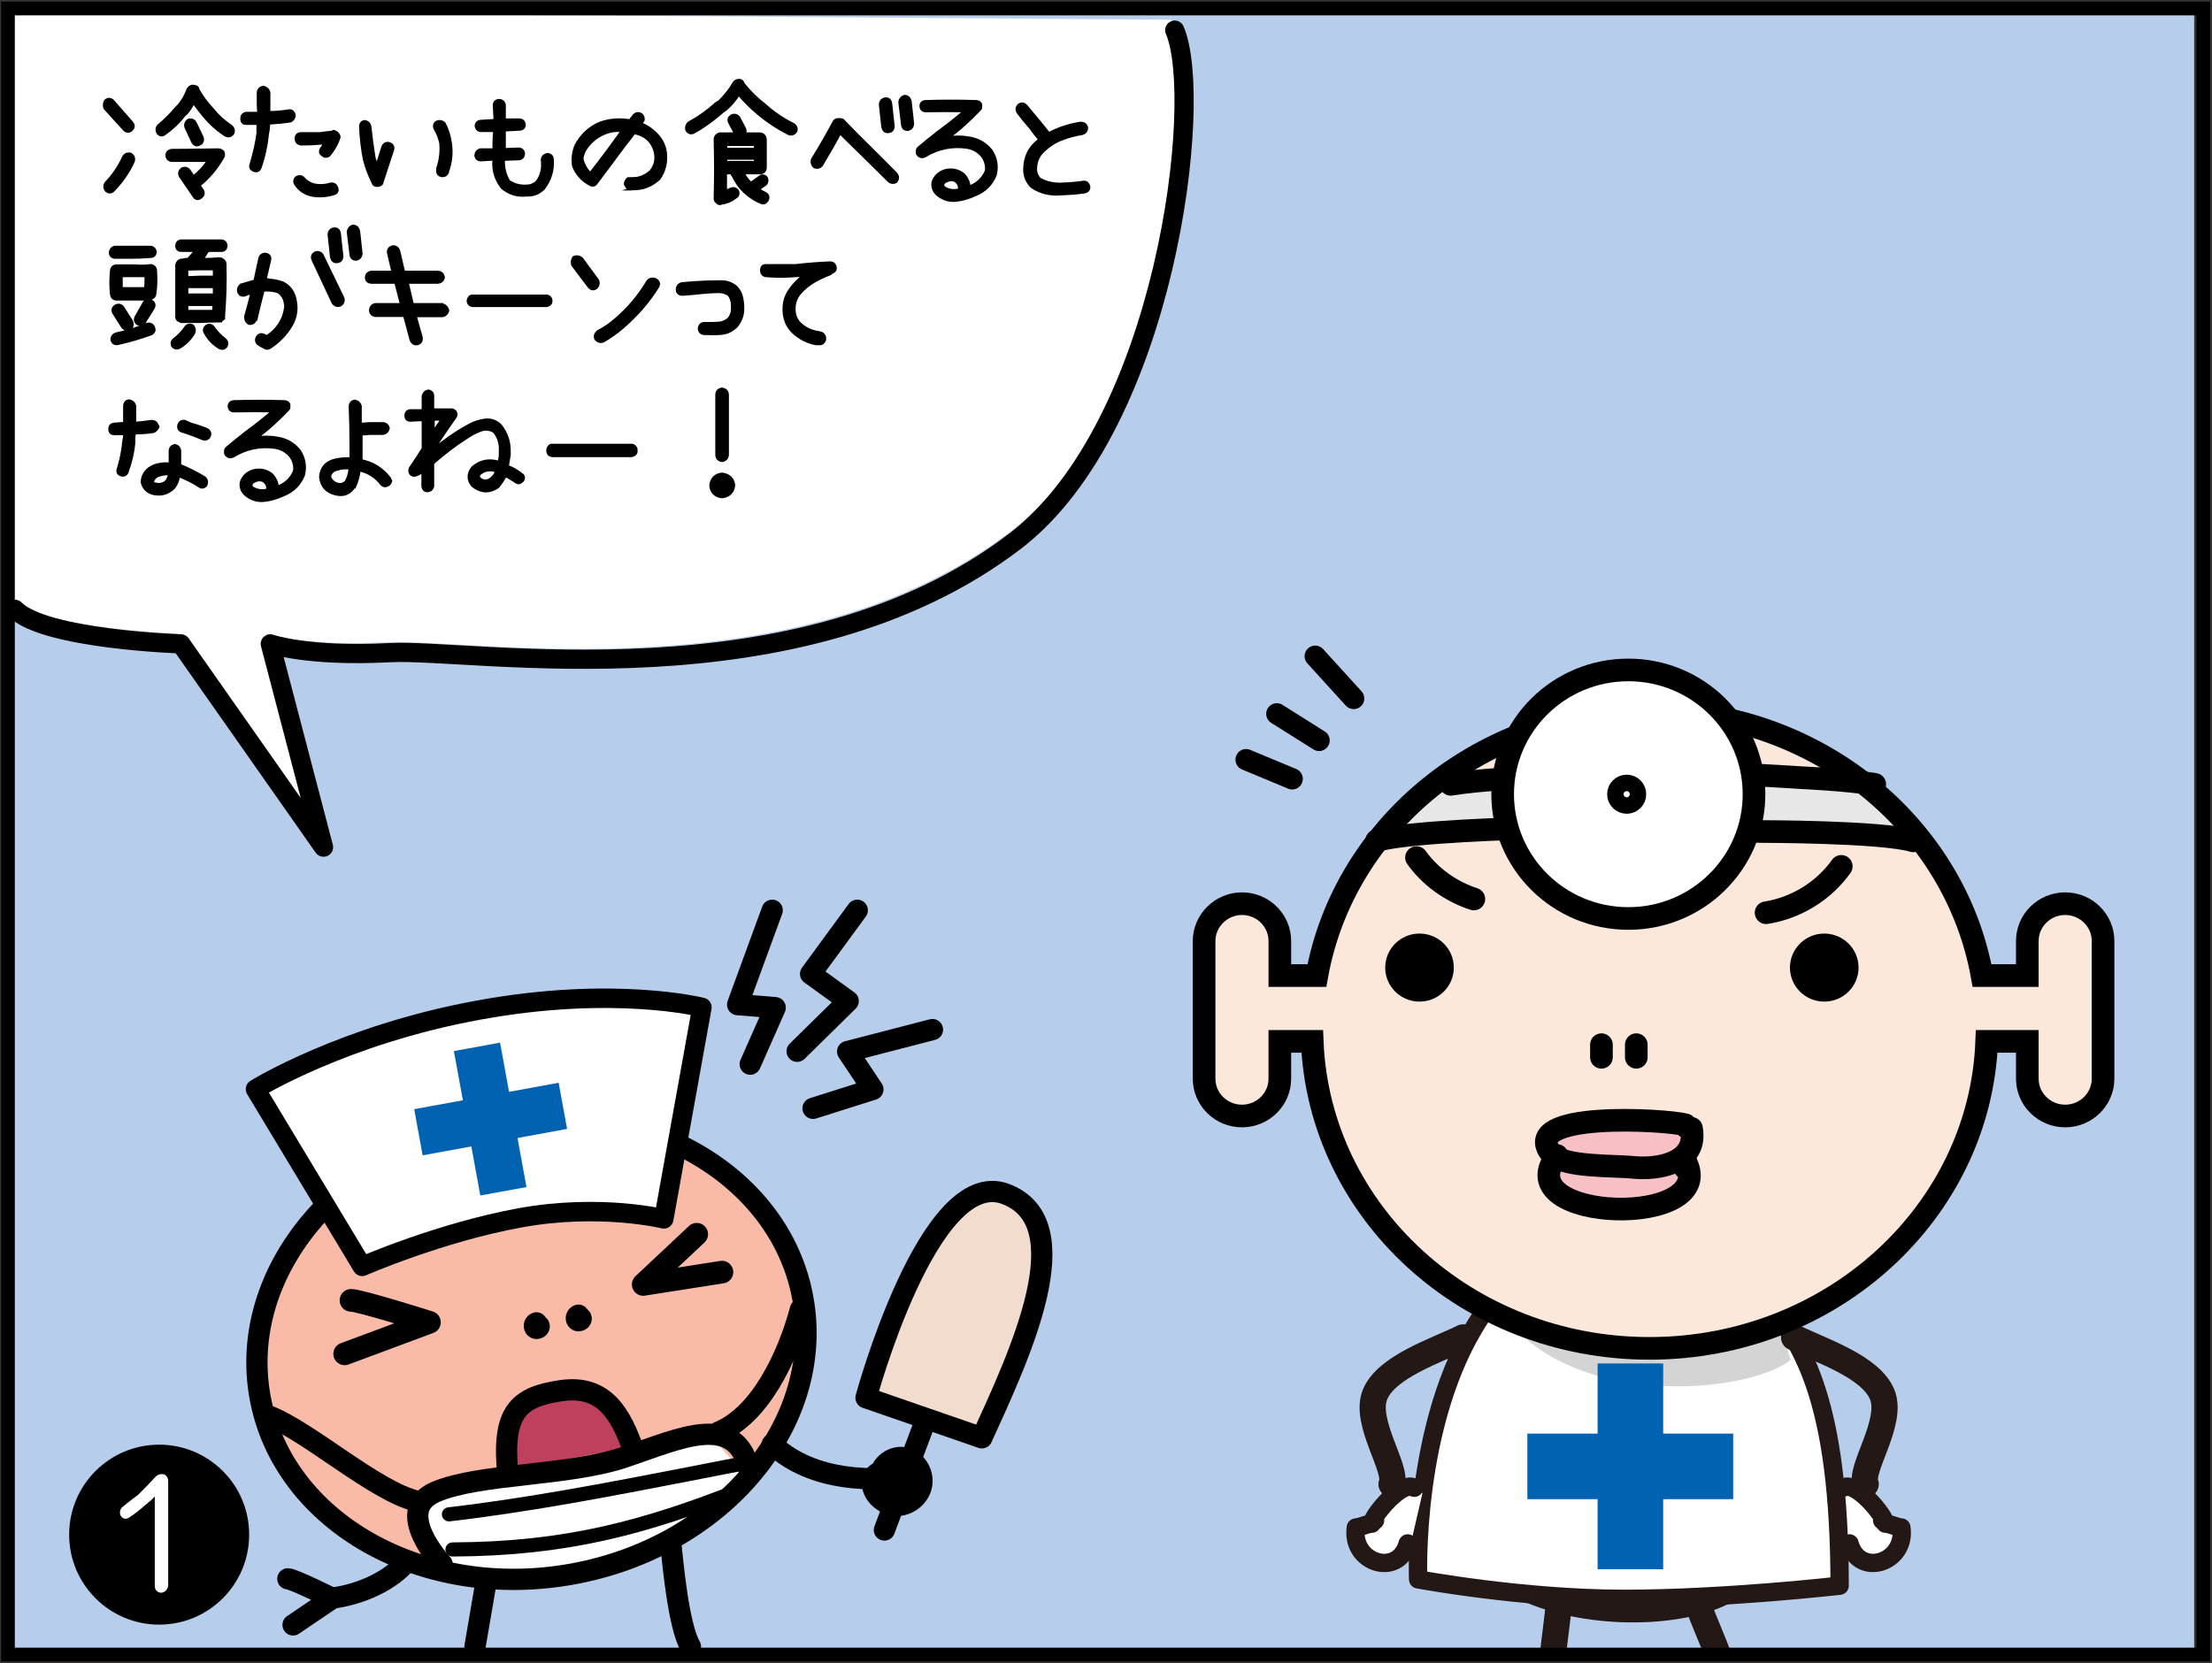
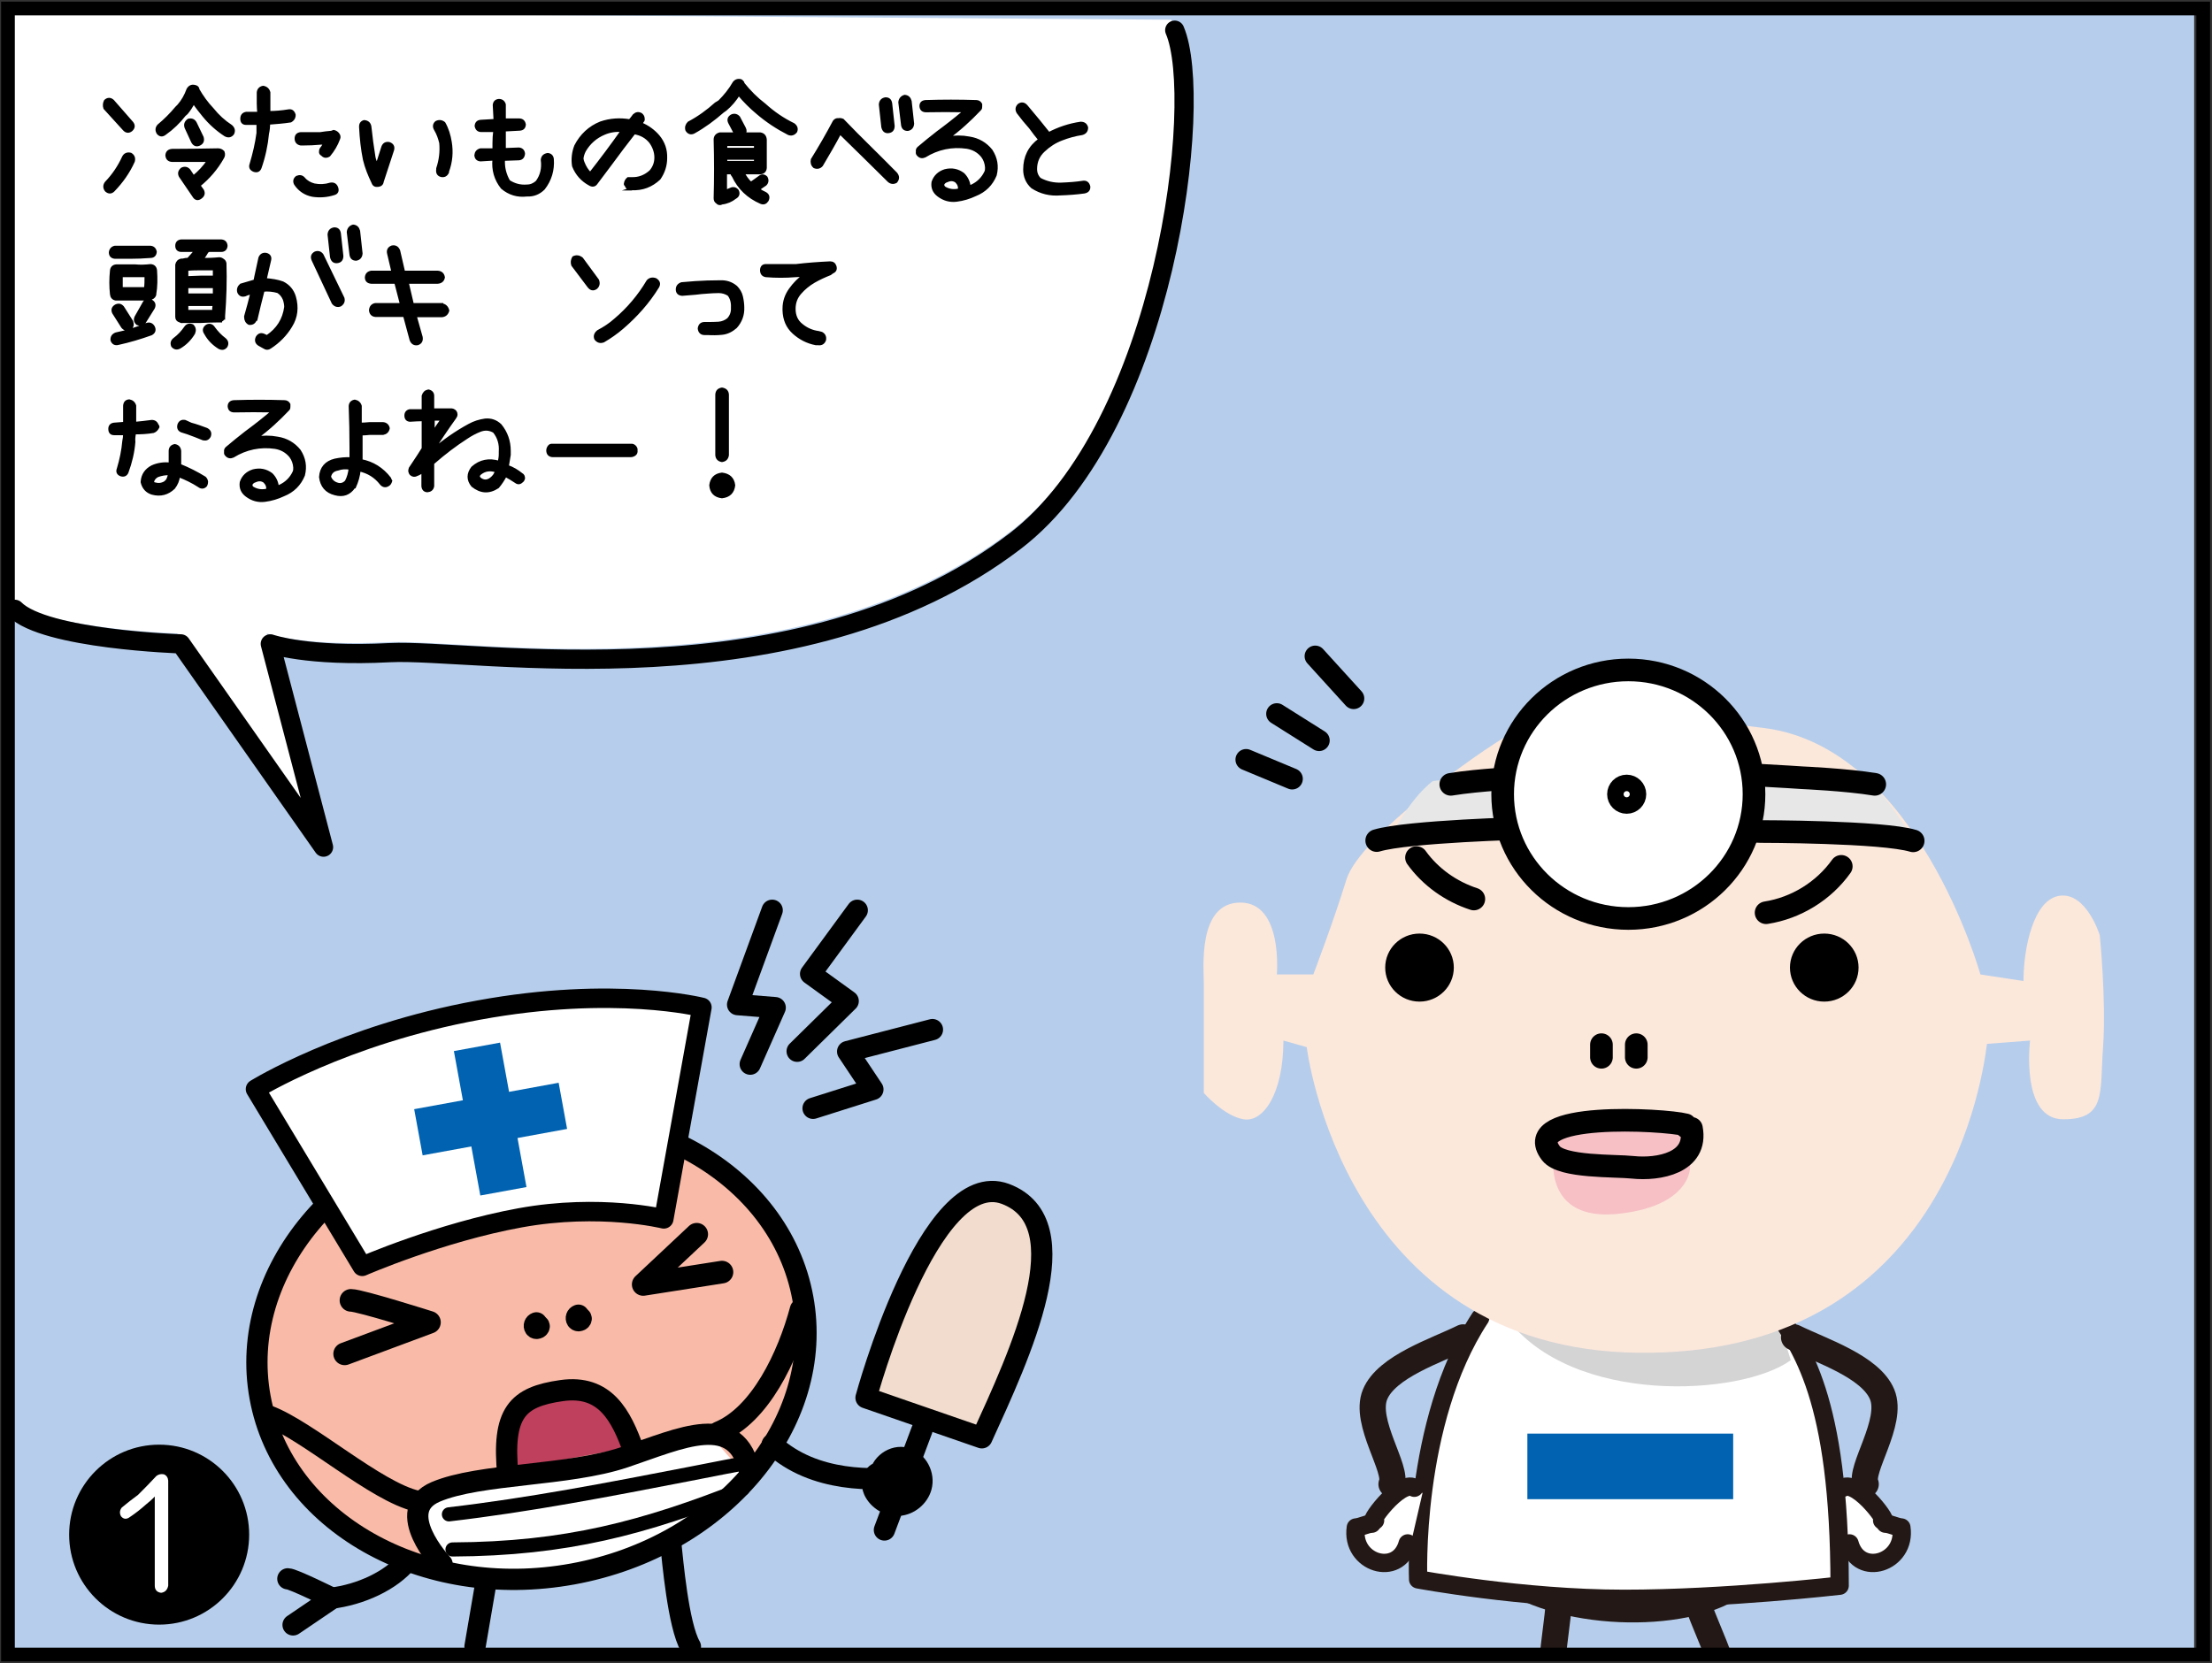
<svg xmlns="http://www.w3.org/2000/svg" xmlns:xlink="http://www.w3.org/1999/xlink" version="1.1" x="0px" y="0px" viewBox="0 0 806.1 606.2" style="enable-background:new 0 0 806.1 606.2;" xml:space="preserve">
  <rect x="0" y="0" width="806.1" height="606.2" fill="#333333" stroke="none" />
  <style type="text/css">
	.st0{clip-path:url(#SVGID_00000069389508537808746500000007607492141016620979_);}
	.st1{fill:#B6CEEB;}
	.st2{fill:#F9BBA8;}
	.st3{fill:#BE405C;}
	.st4{fill:#F1DCCE;}
	.st5{fill:#FFFFFF;}
	.st6{fill:#D4D4D5;}
	.st7{fill:#0062B0;}
	.st8{fill:none;stroke:#231815;stroke-width:6.687;stroke-linecap:round;stroke-linejoin:round;stroke-miterlimit:10;}
	.st9{fill:none;stroke:#231815;stroke-width:9.553;stroke-linecap:round;stroke-linejoin:round;stroke-miterlimit:10;}
	.st10{fill:#231815;}
	.st11{fill:#FFFFFF;stroke:#231815;stroke-width:6.687;stroke-linecap:round;stroke-linejoin:round;stroke-miterlimit:10;}
	.st12{fill:#FCE7DB;}
	.st13{fill:#E7E7E8;}
	.st14{fill:#F6C0C5;}
	.st15{fill:none;stroke:#000000;stroke-width:8.249;stroke-miterlimit:10;}
	.st16{fill:none;stroke:#000000;stroke-width:8.249;stroke-linecap:round;stroke-linejoin:round;stroke-miterlimit:10;}
	.st17{fill:#FFFFFF;stroke:#000000;stroke-width:8.249;stroke-miterlimit:10;}
	.st18{fill:none;stroke:#000000;stroke-width:7.744;stroke-linecap:round;stroke-linejoin:round;stroke-miterlimit:10;}
	.st19{fill:#FFFFFF;stroke:#000000;stroke-width:7.088;stroke-linecap:round;stroke-linejoin:round;stroke-miterlimit:10;}
	.st20{fill:none;stroke:#000000;stroke-width:5.148;stroke-linecap:round;stroke-linejoin:round;stroke-miterlimit:10;}
	.st21{fill:none;stroke:#000000;stroke-width:7;stroke-linecap:round;stroke-linejoin:round;stroke-miterlimit:10;}
	.st22{stroke:#000000;stroke-width:1.067;stroke-miterlimit:10;}
	.st23{fill:none;stroke:#000000;stroke-width:5;stroke-miterlimit:10;}
</style>
  <g id="コミック下地">
</g>
  <g id="レイヤー_4">
</g>
  <g id="コミック線">
    <g>
      <defs>
        <rect id="SVGID_1_" x="4" y="1.1" width="795.6" height="601.5" />
      </defs>
      <clipPath id="SVGID_00000043449610154481143570000009231692908805407415_">
        <use xlink:href="#SVGID_1_" style="overflow:visible;" />
      </clipPath>
      <g style="clip-path:url(#SVGID_00000043449610154481143570000009231692908805407415_);">
        <rect x="5" y="4.1" class="st1" width="794.6" height="598.5" />
        <ellipse transform="matrix(0.984 -0.18 0.18 0.984 -85.225 42.87)" class="st2" cx="193.6" cy="491.1" rx="100.5" ry="83.8" />
        <path class="st3" d="M226.8,528.1l-41.2,7.6c0,0-7.6-22.9,13.7-29S226.8,528.1,226.8,528.1z" />
        <path class="st4" d="M352,523.5l-36.7-13.7c0,0,22.9-79.4,50.4-74.8C393.3,439.5,374,515.5,352,523.5z" />
        <path class="st5" d="M271.1,537.2c-29,32.1-52.5,33.1-73.3,36.7s-41.2-1.5-41.2-1.5s-10.7-19.9,4.6-27.5     c15.3-7.6,71.8-13.7,71.8-13.7l27.5-6.1L271.1,537.2z" />
        <path class="st5" d="M426.8,7.2c10.9,25.2-3.2,144.1-58.1,186.2c-79,60.5-197.6,39.1-227.9,40.7s-43.6-3.2-43.6-3.2l19.4,74.1     l-52-74.1c0,0-49.6-1.6-60.5-12.6V4.1L426.8,7.2z" />
        <polygon class="st5" points="668.6,544.2 675.7,540.7 684,552.6 694.8,557.3 688.8,570.4 673.3,564.5    " />
        <path class="st5" d="M645.9,475.2c8.3,15.5,22.6,34.5,26.2,101.2c0,0-58.3,6-75,7.1c-16.7,1.2-61.9-4.8-79.8-9.5     c0,0-2.4-11.9,4.8-47.6s19.1-50,19.1-50s28.6,14.3,52.4,11.9C617.4,485.9,645.9,475.2,645.9,475.2z" />
        <path class="st6" d="M652.6,495.8c-17.9,13.1-79.8,16.7-103.6-15.5c0,0,32.1,17.9,47.6,9.5c15.5-8.3,50-13.1,50-13.1L652.6,495.8     z" />
        <g>
-           <rect x="582.2" y="497" class="st7" width="23.9" height="75" />
          <rect x="582.2" y="497" transform="matrix(4.521278e-11 -1 1 4.521278e-11 59.606 1128.671)" class="st7" width="23.9" height="75" />
        </g>
        <path class="st8" d="M646.6,476.8c9.5,14.3,23.8,32.1,23.8,101.2c0,0-41.7,4.8-78.6,4.8c-36.9,0-75-7.1-75-7.1     s-2.4-57.2,22.6-95.3" />
        <path class="st9" d="M653.8,487.5c9.7,4.8,27.9,10.6,32.1,20.8c4.2,10.1-8.5,27.4-6,32.7" />
        <path class="st8" d="M671.6,542.3c5.4-3.3,18.1,14.5,14.3,11.9" />
        <path class="st8" d="M687.1,555.4c2,0.1,3.7,1.2,5.8,1.4c1.9,12.9-15.4,18.4-18.9,5.8" />
        <polygon class="st5" points="518.4,544.2 511.3,540.7 503,552.6 492.2,557.3 498.2,570.4 513.7,564.5    " />
        <path class="st9" d="M533.2,487.5c-9.7,4.8-27.9,10.6-32.1,20.8c-4.2,10.1,8.5,27.4,6,32.7" />
        <path class="st8" d="M515.4,542.3c-5.4-3.3-18.1,14.5-14.3,11.9" />
        <path class="st8" d="M499.9,555.4c-2,0.1-3.7,1.2-5.8,1.4c-1.9,12.9,15.4,18.4,18.9,5.8" />
        <path class="st10" d="M637.1,579.8c-15.5,14.6-63.1,16.3-89.3,0H637.1z" />
        <path class="st9" d="M619.3,586.3c3.4,9,7.7,17.6,9.8,27c1.7-0.4,0.3-0.9-0.3-2" />
        <path class="st9" d="M568,585.4c-0.9,9.6-2.8,19-2.4,28.7c-1.7,0.1-0.5-0.8-0.2-2" />
        <path class="st11" d="M555.4,613.4c6.4-1.3,23.7,4.2,15.6,11c10.5,14-28.8,11.5-35.9,10.4c-6.8-1-16.8-6.2-7.1-13.1     c4.6-3.3,18.6,0.1,24.8-0.2c-0.8-3.8,2-4.9,2.6-7" />
        <path class="st11" d="M639,613.4c-6.4-1.3-23.7,4.2-15.6,11c-10.5,14,28.8,11.5,35.9,10.4c6.8-1,16.8-6.2,7.1-13.1     c-4.6-3.3-18.6,0.1-24.8-0.2c0.8-3.8-2-4.9-2.6-7" />
        <path class="st12" d="M465.3,355.4c0,0,2.4-26.4-13.3-26.4s-13.3,24-13.3,29.9c0,6,0,39.5,0,39.5s7.3,8.4,14.5,9.6     c7.3,1.2,14.5-9.6,14.5-28.7l8.5,2.4c0,0,13.3,110.2,120.9,111.4c107.6,1.2,124.6-93.4,127-112.6l15.7-1.2     c0,0-3.6,28.7,12.1,28.7s13.3-9.6,14.5-26.4c1.2-16.8-1.2-40.7-1.2-40.7s-4.8-15.6-14.5-14.4c-9.7,1.2-13.3,19.2-13.3,31.1     l-15.7-2.4c0,0-23-82.6-78.6-89.8c-55.6-7.2-82.2-3.6-93.1,2.4s-54.4,37.1-59.3,52.7c-4.8,15.6-12.1,34.7-12.1,34.7H465.3z" />
        <path class="st13" d="M506.4,306.3l52-4.8c0,0,56.2-1.2,81,1.2l58.1,3.6c0,0-10.9-18-16.9-21.6l-37.5-2.4c0,0-74-1.6-90.7-1.2     l-30.2,3.6C522.1,284.7,513.6,290.7,506.4,306.3z" />
        <path class="st14" d="M562.5,414.9c2.6,5.5,3.6,8.4,3.6,8.4s-2.4,21.6,23,19.2s27.8-15.6,26.6-19.2c-1.2-3.6,3.6-9.6-2.4-12     c-6-2.4-15.7-4.8-24.2-3.6C580.7,408.9,559.9,409.4,562.5,414.9z" />
-         <path class="st15" d="M452.6,329.4c7.6,0,13.8,6.1,13.8,13.6v12.6h13.5c9.9-54.8,60.3-96.5,121.2-96.5s111.3,41.7,121.2,96.5     h16.5v-12.6c0-7.5,6.2-13.6,13.8-13.6c7.6,0,13.8,6.1,13.8,13.6v50.2c0,7.5-6.2,13.6-13.8,13.6c-7.6,0-13.8-6.1-13.8-13.6v-13.6     h-14.8c-2.4,62.1-56.4,111.9-122.9,111.9s-120.4-49.7-122.9-111.9h-11.8v13.6c0,7.5-6.2,13.6-13.8,13.6s-13.8-6.1-13.8-13.6     v-50.2C438.8,335.6,445,329.4,452.6,329.4z" />
        <path class="st16" d="M528.7,285.9c10.4-1.7,26.4-2.4,26.4-2.4s25.7-2.8,49.9-2.3c24.2,0.4,51.8,2.3,51.8,2.3s16,0.7,26.4,2.4" />
        <ellipse cx="517.3" cy="352.7" rx="12.5" ry="12.4" />
        <ellipse cx="664.8" cy="352.7" rx="12.5" ry="12.4" />
        <path class="st16" d="M614.2,410c-7.7-2-60.8-5-49,10.4c4,5.2,23.4,4.4,29.8,5.1c9.4,1,23.8-1.6,21.4-14.2     C615.1,411,614.2,411.2,614.2,410z" />
-         <path class="st16" d="M567.4,421.2c-19.2,24.6,61,26.9,46.5,1.5c0,0.7,0.3,2.3,0.1,3" />
        <path class="st16" d="M583.6,380.8c0,0.9,0,6.1,0,4.5" />
        <path class="st16" d="M596.3,380.8c0,0.9,0,6.1,0,4.5" />
        <path class="st16" d="M697.2,306.5c-11.3-3.4-55.6-3.4-55.6-3.4c-7.2-0.1-26.2-2.8-47.1-2.4c-20.9,0.4-25.4,0.6-25.4,0.6     l-12.6,0.6c0,0-43.5,1.1-54.8,4.5" />
        <g>
          <ellipse class="st17" cx="593.4" cy="289.5" rx="45.8" ry="45.3" />
          <ellipse class="st17" cx="592.8" cy="289.5" rx="3" ry="3" />
        </g>
        <path class="st16" d="M643.6,332.7c10.9-1.7,21-7.9,27.4-16.9" />
        <path class="st16" d="M537.1,327.7c-8.3-2.7-15.8-8-20.9-15.1" />
        <ellipse transform="matrix(0.984 -0.18 0.18 0.984 -85.225 42.87)" class="st18" cx="193.6" cy="491.1" rx="100.5" ry="83.8" />
        <path class="st19" d="M132,461.6c0,0,28.4-12.4,57.6-17.7c29.2-5.3,52.3,0.4,52.3,0.4l13.9-77.1c0,0-31.9-8.1-81.4,1     c-49.4,9-81.3,28.8-81.3,28.8L132,461.6z" />
        <path class="st18" d="M152,547.2c-15-3.4-39.8-25.7-54.2-31.1c0.8,0.4,1.6,0.8,2.3,1.2" />
        <path class="st18" d="M261.9,522c15.1-6.2,25.2-27.5,29.8-44.7" />
        <path class="st18" d="M195.5,482.2c-0.7,0.2-1,1.1-0.6,1.7s1.5,0.3,1.6-0.4c0-0.7-1.2-0.9-1.4-0.2" />
        <path class="st18" d="M210.8,479.4c-0.7,0.2-1,1.1-0.6,1.7c0.4,0.6,1.5,0.3,1.6-0.4c0-0.7-1.2-0.9-1.4-0.2" />
        <path class="st20" d="M163.6,552c29.2-3.4,58.1-9,87-14.6c9.2-1.8,18.3-3.6,27.5-5.3" />
        <path class="st20" d="M164.9,564.8c41.5-0.2,69.8-7.9,105.8-22.1" />
        <g>
          <rect x="170.2" y="381.2" transform="matrix(-0.984 0.18 -0.18 -0.984 427.953 777.164)" class="st7" width="17.1" height="53.5" />
          <rect x="170.2" y="381.2" transform="matrix(-0.18 -0.984 0.984 -0.18 -190.448 657.232)" class="st7" width="17.1" height="53.5" />
        </g>
        <path class="st21" d="M428.1,11c10.9,25.2-3.2,144.1-58.1,186.2c-79,60.5-197.6,39.1-227.9,40.7s-43.6-3.2-43.6-3.2l19.4,74.1     l-52-74.1c0,0-49.6-1.6-60.5-12.6" />
        <g>
          <g>
            <path class="st22" d="M45.2,47.1l-7-7.7c-0.3-0.9-0.2-1.8,0.2-2.6c0.9-0.8,1.8-0.8,2.7,0l7,8c0.7,0.9,0.6,1.8-0.3,2.6       C46.9,48.1,46,48,45.2,47.1z M47.6,56.2c1,0.6,1.3,1.5,1,2.6c-1.8,4-4.3,7.5-7.3,10.6c-0.8,0.8-1.7,0.8-2.6,0       c-0.7-0.9-0.7-1.9,0-2.8c2.6-2.7,4.7-5.8,6.3-9.3C45.5,56.3,46.4,55.9,47.6,56.2z M84.2,46c0.9,0.8,1.1,1.7,0.6,2.7       c-0.7,0.9-1.6,1.1-2.7,0.5c-2.9-1.9-5.5-4.2-7.8-7c-1.3-1.6-2.6-3.2-3.7-4.9c-0.8,1.4-1.6,2.7-2.6,3.9l-0.8,0.7       c-2,2.6-4.4,4.9-7.1,6.8c-0.9,0.7-1.7,0.7-2.5-0.2c-0.6-1-0.5-1.9,0.2-2.7c2.4-2,4.5-4.1,6.5-6.5c0.3-0.3,0.5-0.5,0.8-0.8       c1.5-1.7,2.6-3.7,3.4-5.9c0.6-1,1.4-1.4,2.5-1.1c0.5,0.1,0.9,0.3,1.1,0.8v0.3c1.5,2.6,3.2,5,5.3,7.2       C79.4,42.3,81.6,44.3,84.2,46z M79.5,54.6c0.7,0,1.3,0.3,1.8,0.8c0.3,0.8,0.2,1.5-0.2,2.1c-2.2,3.9-5.1,7.3-8.6,10.1l1.3,1.8       c0.5,1,0.3,1.8-0.6,2.5c-1,0.8-1.9,0.7-2.6-0.5l-4.9-7.2c-0.5-1-0.3-1.8,0.6-2.6c1-0.5,1.9-0.3,2.6,0.5l1.6,2.4       c2.1-1.7,4-3.7,5.5-6H62.7c-1.2-0.1-1.8-0.7-1.9-1.9c0.1-1.1,0.7-1.7,1.9-1.8C68.3,54.8,73.9,54.7,79.5,54.6z M72.8,52.5       c-1.1,0.6-2,0.3-2.6-0.8l-2.4-5.2c-0.4-1.1-0.1-2,0.9-2.7c1.1-0.3,2,0.1,2.5,1.1l2.5,5.2C74,51.3,73.7,52,72.8,52.5z" />
            <path class="st22" d="M105.1,40.4c1-0.2,1.7,0.2,2.1,1.4v0.5c-0.1,0.8-0.6,1.4-1.3,1.8c-2.6,0.4-5.2,0.6-7.8,0.8h-0.2       c0,1.3-0.1,2.5-0.4,3.8c-0.4,4.2-1.3,8.4-2.7,12.4c-0.4,1.1-1.2,1.4-2.3,1c-1.1-0.5-1.4-1.2-1-2.3c1.1-3.7,2-7.5,2.5-11.3V45       h-4.3c-1.1,0-1.6-0.6-1.6-1.7c0-1.1,0.5-1.8,1.6-2h4.6c-0.1-1.2-0.2-2.4-0.2-3.6v-4c0.1-1,0.7-1.7,1.8-1.9       c1.1,0.2,1.8,0.8,2.1,1.9v4V41C100.3,41,102.7,40.8,105.1,40.4z M120.4,67.1c1.1-0.2,1.9,0.2,2.3,1.3c0.4,1.1,0.1,1.9-1,2.2       c-2.5,0.8-5.1,1-7.8,0.6c-2.6-0.5-4.7-1.9-6.2-4.1c-0.5-0.9-0.4-1.8,0.5-2.5c1-0.4,1.8-0.3,2.5,0.5c1,1.2,2.3,1.9,3.8,2.3       C116.5,67.8,118.5,67.7,120.4,67.1z M123.1,48.8c0.5,0.6,0.6,1.2,0.3,1.8c-0.8,2.2-2,4.2-3.5,6c-1,0.6-1.8,0.5-2.5-0.3       c-0.5-0.2-0.7-0.6-0.6-1.2c0-0.4,0.2-0.9,0.6-1.3c0.3-0.5,0.7-1,1-1.6h-1.5c-2.2,0.2-4.3,0.3-6.5,0.3h-0.8       c-1.1-0.2-1.7-0.9-1.7-2c0-1.1,0.6-1.7,1.7-1.8h0.8h6.3c1.3-0.2,2.7-0.4,4.1-0.5l0.8-0.3C122.1,48,122.7,48.3,123.1,48.8z" />
            <path class="st22" d="M132.7,44.3c1.2,0.1,1.9,0.7,2.1,1.8c0.4,3.8,0.9,7.5,1.5,11.2c0.2,1,0.6,2,1.1,2.9       c0.7-2.2,1.4-4.4,2.1-6.6c0.4-1.1,1.2-1.5,2.3-1.3c1.1,0.4,1.6,1.1,1.3,2.3l-3.8,11.6c-0.1,0.9-0.7,1.3-1.6,1.4       c-0.9,0.1-1.5-0.2-1.8-1.1c-1.3-2.7-2.4-5.4-3.1-8.3c-0.8-3.9-1.2-7.8-1.4-11.7C131.3,45.3,131.7,44.6,132.7,44.3z M159,44.6       c1-0.5,1.9-0.4,2.8,0.3c1.2,2.1,1.9,4.4,2.3,6.9c0.6,3.6,0.3,7.2-1,10.7v0.3c-0.5,1-1.2,1.4-2.3,1.2c-1.1-0.3-1.5-1.1-1.3-2.3       v-0.3c1-3,1.4-6.1,1.1-9.3c-0.4-1.7-1-3.4-1.9-4.9C158.1,46.2,158.2,45.3,159,44.6z" />
            <path class="st22" d="M201.3,58c0.3,4-0.8,7.6-3.2,10.7c-1.7,1.7-3.7,2.5-6.1,2.4c-3.4,0.4-6.4-0.5-9-2.7       c-2.4-3-3.4-6.5-3-10.4l-4.9,0.3c-1-0.1-1.6-0.6-1.7-1.7c0.1-1,0.6-1.7,1.7-2h4.9v-2.4c0-1.5,0.1-3.1,0.3-4.6h-4.9       c-1.1,0-1.7-0.6-1.9-1.7c0.1-1,0.6-1.6,1.7-1.7l5.2-0.3c-0.1-1.8-0.2-3.7-0.3-5.6c0.1-1,0.6-1.6,1.7-1.7c1,0,1.7,0.5,2,1.5v5.6       h5.3c1.2,0,1.8,0.6,2,1.7c-0.1,1.1-0.6,1.6-1.7,1.7l-5.6,0.3v4.9v2.2l5.3-0.2c1,0.1,1.6,0.7,1.7,1.7c-0.1,1.1-0.6,1.8-1.7,1.9       l-5.6,0.2c-0.2,2.9,0.5,5.6,1.9,8c2,1.3,4.2,1.9,6.6,1.7c1.4,0,2.6-0.5,3.7-1.5c1.7-2.3,2.3-5,1.9-8c0.1-1.2,0.8-1.8,2-2       C200.6,56.4,201.2,57,201.3,58z" />
            <path class="st22" d="M231.1,42c0.8-0.7,1.6-0.8,2.5-0.3c0.5,0.4,0.8,0.9,0.8,1.5c0.1,0.4,0,0.8-0.3,1       c-0.1,0.3-0.3,0.6-0.6,0.9c2.5,1,4.7,2.6,6.4,4.6c1.9,2.3,2.8,4.9,2.7,7.9c0,2.7-0.8,5.2-2.4,7.5c-2.8,2.6-6.1,3.9-10,3.7       l-0.3,0.1h0.4c-1.1,0.1-1.8-0.4-2.2-1.5c-0.2-0.1-0.3-0.2-0.2-0.5c0.1-0.7,0.4-1.3,1-1.8h1.3c2.6,0.1,4.9-0.8,6.9-2.6       c1.3-1.5,1.9-3.2,1.9-5.1c0-2-0.7-3.9-1.9-5.6c-1.5-1.9-3.5-3-6-3.4c-2.9,3.7-5.7,7.4-8.4,11.1c-1.8,2.4-3.6,4.8-5.4,7.2       c-0.6,0.9-1.4,1-2.3,0.5c-2.8-1.5-4.8-3.7-6-6.7c-0.4-2.5-0.1-5,0.8-7.3c2-3.9,5.1-6.8,9.1-8.4c3.5-1.2,7-1.4,10.6-0.8       C230,43.5,230.5,42.8,231.1,42z M212.5,59.3c0.6,1.5,1.4,2.9,2.6,4c4-5.1,7.9-10.3,11.7-15.7c-2.3-0.2-4.5,0.1-6.6,1       c-3.1,1.3-5.5,3.4-7.2,6.3c-0.5,1-0.8,1.9-0.9,2.9C212.2,58.4,212.3,58.9,212.5,59.3z" />
            <path class="st22" d="M289.2,45.4c0.9,0.7,1.2,1.5,0.8,2.5c-0.7,0.9-1.6,1.2-2.6,0.8c-4.1-2.1-7.9-4.6-11.4-7.6       c-2.4-2-4.7-4.3-6.8-6.8c-1.3,2.1-2.9,4-4.8,5.6l-1,0.7c-3.3,2.9-6.8,5.5-10.6,7.6c-1,0.5-1.9,0.2-2.5-0.8       c-0.3-1,0-1.9,0.7-2.6c3.6-1.9,6.9-4.3,9.9-7c0.4-0.2,0.8-0.5,1.3-0.8c2-2,3.8-4.2,5.3-6.8c0.6-0.8,1.5-1.1,2.5-0.8       c0.2,0.1,0.4,0.3,0.5,0.5c0.2,0.1,0.3,0.3,0.3,0.6c2.3,2.9,4.9,5.5,7.8,7.7C281.8,41.1,285.3,43.5,289.2,45.4z M278.9,70.5       c1,0.6,1.2,1.4,0.7,2.5c-0.6,0.9-1.3,1.2-2.3,0.8c-4.6-2-8-5.2-10.1-9.7c-0.3-0.3-0.5-0.7-0.5-1.1h-0.3h-2v6.8       c0.5-0.3,1.1-0.5,1.8-0.8c1-0.5,1.8-0.3,2.5,0.5c0.5,1,0.3,1.9-0.8,2.5c-1.4,1.1-3,1.8-4.8,2c-0.7,0.4-1.3,0.3-1.8-0.3       c-0.5-0.3-0.7-0.8-0.7-1.5c0.2-7,0.2-14.1,0-21.3c0-1.1,0.6-1.8,1.7-2.1h0.6h0.3h5c-0.1-0.1-0.2-0.2-0.3-0.3l-2-3.8       c-0.5-1-0.3-1.9,0.8-2.5c0.9-0.4,1.8-0.2,2.5,0.6l2.1,4c0.4,0.8,0.3,1.4-0.2,2h6c1.1,0.2,1.7,0.9,1.8,2.1v10.3       c-0.1,1.1-0.7,1.7-1.8,1.8h-6.3c0.7,1.4,1.6,2.7,2.8,3.8c0.1-0.1,0.3-0.2,0.5-0.3c0.9-0.6,1.8-1.3,2.8-2       c0.8-0.6,1.6-0.5,2.3,0.2c0.5,0.9,0.4,1.8-0.3,2.5c-0.9,0.6-1.8,1.2-2.6,1.8C277.1,69.6,278,70.1,278.9,70.5z M275.3,54.4v-1.7       h-10.8v1.7H275.3z M264.5,59.2h10.8v-1.5h-10.8V59.2z" />
            <path class="st22" d="M305.6,43.6c0.5-0.1,1,0,1.5,0.2c3.3,3.4,6.6,6.8,10,10.1c3.1,3.1,6.3,6.2,9.4,9.4c0.8,1,0.8,1.9,0,2.9       c-0.9,0.5-1.8,0.4-2.6-0.3c-2.6-2.6-5.3-5.2-7.9-7.8c-3.3-3.2-6.6-6.5-9.9-9.7c-2.1,4-4.4,7.9-6.7,11.8c-0.7,0.8-1.6,1-2.6,0.6       c-0.8-0.7-1-1.6-0.8-2.6c2.8-4.5,5.5-9.2,8-13.9C304.4,43.8,304.9,43.5,305.6,43.6z M320.8,38.1c0.1-1.2,0.7-1.9,1.9-2.1       c1.1,0,1.7,0.5,1.9,1.7l0.9,8.2c0,1.3-0.6,2-1.8,2.1c-1.1,0.1-1.7-0.5-2-1.7L320.8,38.1z M327.9,37.3c0.1-1.1,0.7-1.9,1.8-2.2       c1.1,0.1,1.7,0.7,2,1.8l0.9,8.2c-0.1,1.2-0.7,1.9-1.8,2.1c-1.1,0-1.7-0.5-1.9-1.6L327.9,37.3z" />
            <path class="st22" d="M337.3,37c6.2-0.2,12.3-0.2,18.5,0c0.7,0,1.3,0.4,1.6,1v0.8c0,0.4,0,0.7-0.3,1       c-3.6,3.8-7.5,7.4-11.8,10.5c2.6-0.5,5.3-0.5,7.9,0c3.3,0.5,6,2.1,8,4.6c1.8,2.8,2.3,5.7,1.5,8.9c-1.4,3.4-3.8,5.8-7.3,7.2       c-2.1,1-4.4,1.7-6.8,2c-2.4,0.3-4.6-0.3-6.6-1.8c-1.6-1.2-2.3-2.8-2-4.8c0.7-2.1,2.2-3.5,4.4-4.2c2.4-0.6,4.6-0.2,6.6,1.3       c1.3,1.3,2,2.8,2.2,4.6c0.2-0.1,0.4-0.1,0.7-0.2c2.5-1.1,4.3-2.9,5.4-5.3c0.2-0.5,0.2-1,0.2-1.6c-0.1-1.5-0.6-2.9-1.5-4.1       c-1.5-1.8-3.3-2.8-5.6-3.2c-5.5-0.8-10.7,0.3-15.4,3.2c-0.9,0.4-1.7,0.3-2.4-0.5c-0.3-0.3-0.4-0.6-0.3-1       c-0.1-0.6,0-1.1,0.5-1.5c2.2-1.9,4.5-3.7,6.9-5.6c3.4-2.5,6.7-5.1,10-7.9c-4.8-0.1-9.6-0.1-14.4,0c-1.1-0.1-1.6-0.6-1.7-1.7       C335.6,37.6,336.2,37.1,337.3,37z M344.2,68.5c1.7,1,3.5,1.2,5.4,0.7c0.2-1.2-0.2-2.2-1.1-3.1c-1-0.7-2.1-0.8-3.4-0.2       c-0.7,0.2-1.2,0.6-1.5,1.2C343.5,67.6,343.7,68.1,344.2,68.5z" />
            <path class="st22" d="M396.8,68c0.1,1.1-0.5,1.8-1.7,2c-2.9,0.4-5.8,0.6-8.7,0.7c-3.7,0.3-7.1-0.5-10.2-2.5       c-1.9-1.7-2.8-3.9-2.8-6.4c0-4.6,1.8-8.2,5.5-10.9c-1.2-1.4-2.3-2.9-3.4-4.4c-1.6-1.8-3.1-3.6-4.5-5.5c-0.6-1-0.5-1.9,0.3-2.7       c1-0.7,1.9-0.5,2.7,0.4c1.5,1.8,3,3.6,4.5,5.4c1.2,1.5,2.5,3.1,3.7,4.6c3.6-1.9,7.5-3.2,11.6-3.8c1.2,0,1.9,0.5,2.2,1.6       c0,1.2-0.6,1.9-1.7,2.2c-2.6,0.4-5.1,1.1-7.4,2c-2.4,0.9-4.6,2.3-6.5,4.1c-2,1.8-3,4.1-3,6.8c0,1.5,0.5,2.7,1.5,3.7       c2.4,1.3,5.1,1.9,7.8,1.8c2.8-0.1,5.5-0.3,8.1-0.7C395.8,66.3,396.5,66.8,396.8,68z" />
            <path class="st22" d="M41.9,93.8c-1.1-0.1-1.7-0.7-1.7-1.8c0.1-1,0.7-1.7,1.7-1.9h5.5h7.2c1.1,0,1.8,0.6,2,1.7       c-0.1,1.1-0.7,1.7-1.8,1.7c-2.5,0.2-5,0.3-7.5,0.3H41.9z M54.9,96.8c1.1,0.1,1.7,0.7,1.8,1.8c0.2,2.9,0.2,5.8-0.3,8.7v0.2       c-0.3,0.8-0.9,1.2-1.8,1.3v0.2h-12h-0.5c-0.9-0.2-1.4-0.8-1.5-1.8c-0.3-2.8-0.3-5.6,0-8.5c0.1-1.1,0.7-1.7,1.8-1.8h0.5h6.3       C51.1,97.1,53,97,54.9,96.8z M53.6,118.2c1-0.3,1.8,0.1,2.3,1c0.5,1,0.3,1.9-0.8,2.5c-3.9,1.4-7.9,2.6-12,3.5       c-1.1,0.3-1.9-0.1-2.3-1.2c-0.1-1.1,0.4-1.9,1.5-2.3C46.3,120.9,50,119.7,53.6,118.2z M47.2,119.9c-1,0.3-1.8,0.1-2.5-0.7       l-3.3-5.2c-0.5-1.1-0.2-1.9,0.8-2.5c1-0.5,1.8-0.3,2.5,0.5l3.3,5.2C48.4,118.4,48.2,119.3,47.2,119.9z M49.2,100.5h-5v4.7h8.8       c0.2-1.4,0.2-2.8,0.2-4.2v-0.5H49.2z M52.6,117.5c-0.7,0.8-1.5,0.9-2.5,0.5c-0.8-0.7-1-1.5-0.5-2.5l3-5.3       c0.7-0.9,1.5-1.1,2.5-0.5c1,0.6,1.3,1.4,0.8,2.5L52.6,117.5z M70.1,118.7c0.8,0.8,0.9,1.7,0.5,2.7c-1.3,2.2-3.1,4-5.2,5.2       c-1,0.5-1.8,0.3-2.5-0.5c-0.4-1-0.2-1.8,0.7-2.5c1.6-1.2,2.9-2.6,4-4.2C68.2,118.5,69.1,118.3,70.1,118.7z M79.6,117       c-2.2,0-4.3,0.1-6.5,0.2h-6.5c-0.4,0.1-0.7,0-1-0.2c-0.8-0.2-1.2-0.7-1.2-1.5v-19c0.2-0.9,0.7-1.5,1.7-1.7h0.5       c0.7-0.2,1.3-0.3,2-0.3c0.9-1,1.9-2.1,2.8-3.2h-5.3c-1.1,0-1.7-0.6-1.7-1.7c0-1.1,0.6-1.7,1.7-1.8h7.5h6.8c1.2,0,1.9,0.6,2,1.8       c-0.1,1.1-0.7,1.7-1.8,1.7h-4.7c0,0.2-0.1,0.3-0.3,0.2c-0.6,1.1-1.3,2.1-2,3c2.1,0.1,4.2,0,6.3-0.2c0.5,0,0.9,0.2,1.3,0.5       c0.5,0.3,0.7,0.7,0.8,1.2c0.2,6.4,0,12.8-0.5,19.2v0.3v0.2v0.3h-0.3v0.2c0,0.2-0.1,0.3-0.3,0.3c0,0.1-0.1,0.2-0.2,0.2h-0.3v0.3       h-0.3h-0.2H79.6z M78.1,98h-4.5c-1.8,0-3.7,0-5.5,0.2v3l5.3-0.2h4.7V98z M68.1,104.5v3h5h5v-3h-4.7H68.1z M73.1,113.5h4.8       c-0.1-0.9,0-1.7,0.2-2.5h-5h-5v2.5H73.1z M81.9,123.7c0.8,0.7,1,1.5,0.5,2.5c-0.7,0.9-1.5,1-2.5,0.5c-2.1-1.3-3.8-3-5-5.2       c-0.7-1-0.6-1.9,0.5-2.7c1-0.5,1.9-0.2,2.5,0.8C79,121.1,80.3,122.5,81.9,123.7z" />
            <path class="st22" d="M103,103.1c2.2,1.1,3.6,2.8,4.3,5.1c1.1,3.8,0.7,7.4-1.3,10.6c-1.9,3.2-4.5,5.8-7.6,7.8       c-0.7,0.5-1.4,0.5-2.1,0l-1.8-1c-1-0.6-1.3-1.5-0.8-2.6c0.6-1,1.4-1.3,2.5-0.8c0.3,0.2,0.7,0.3,1.1,0.5       c3.9-2.6,6.2-6.2,6.8-10.8c0-0.9-0.2-1.9-0.5-2.8c-0.5-1.2-1.2-2.1-2.3-2.8c-1.8-0.5-3.6-0.7-5.4-0.5       c-0.9,3.5-1.8,7.1-2.6,10.6h-0.2c-0.4,1.1-1.1,1.6-2.3,1.5c-0.9-0.5-1.3-1.3-1.3-2.3v-0.3c0.8-2.8,1.6-5.7,2.3-8.6       c-0.9,0.2-1.7,0.4-2.5,0.8c-1.1,0.3-1.8,0-2.3-1c-0.3-1,0-1.9,0.8-2.6c1.7-0.5,3.4-1,5.1-1.5c0.1-0.5,0.2-1,0.3-1.5l1.5-6.9       c0.4-1,1.2-1.5,2.3-1.3c1.1,0.3,1.5,1,1.3,2l-1.6,6.9v0.3C99,102.1,101.1,102.4,103,103.1z M117.4,93l7.6,15.7       c0.3,1.1-0.1,1.9-1,2.5c-1,0.4-1.9,0.1-2.6-0.8l-7.3-15.6c-0.5-1.1-0.3-2,0.8-2.6C115.9,91.8,116.8,92.1,117.4,93z M119.9,85.5       c0.1-1.2,0.7-1.9,1.9-2.1c1.1,0,1.7,0.5,1.9,1.7l0.9,8.2c0,1.3-0.6,2-1.8,2.1c-1.1,0.1-1.7-0.5-2-1.7L119.9,85.5z M126.9,84.6       c0.1-1.1,0.7-1.9,1.8-2.2c1.1,0.1,1.7,0.7,2,1.8l0.9,8.2c-0.1,1.2-0.7,1.9-1.8,2.1c-1.1,0-1.7-0.5-1.9-1.6L126.9,84.6z" />
            <path class="st22" d="M161,111.1c1.2,0.2,1.9,0.9,2.2,2.1c-0.3,1.1-1,1.8-2.2,1.9h-9.7l2.2,7.8c0.2,1.2-0.2,2-1.3,2.4       c-1.1,0.2-1.9-0.2-2.4-1.4l-2.4-8.9h-10.6c-1.1-0.1-1.7-0.8-1.8-1.9c0.1-1.2,0.7-1.9,1.8-2.1h9.5l-2.1-8.1h-8.9       c-1.2-0.1-1.8-0.7-1.8-1.8c0.1-1.1,0.7-1.7,1.8-1.9h7.9l-1.6-6.8c-0.3-1.2,0.2-2,1.3-2.4c1.1-0.2,1.9,0.2,2.4,1.4l1.8,7.8h12.4       c1.2,0.1,1.9,0.7,2.1,1.9c-0.2,1.1-0.9,1.7-2.1,1.8h-11.1l1.9,8.1H161z" />
-             <path class="st22" d="M172.3,107.9H199c0.5,0,0.9,0.1,1.3,0.5c0.4,0.4,0.5,0.8,0.5,1.3c0,0.5-0.1,0.9-0.5,1.2       c-0.4,0.3-0.8,0.5-1.3,0.5h-26.6c-0.5,0-1-0.2-1.3-0.5s-0.5-0.7-0.5-1.2c0-0.5,0.2-0.9,0.5-1.3       C171.4,108,171.8,107.9,172.3,107.9z" />
            <path class="st22" d="M209,93.9c1-0.5,2-0.4,3,0.4l5.8,7.9c0.4,1.1,0.2,2-0.6,2.7c-1,0.7-1.9,0.5-2.7-0.6l-5.8-7.7       C208.4,95.7,208.5,94.8,209,93.9z M236.1,102.5c0.7-0.8,1.7-1,2.8-0.6c1.1,0.7,1.4,1.5,0.8,2.6c-3.5,5.7-7.9,10.6-12.9,14.9       c-2.2,1.9-4.5,3.5-6.9,4.9c-1.1,0.4-2,0.2-2.8-0.8c-0.4-1-0.1-1.9,0.9-2.7c2.3-1.2,4.4-2.6,6.3-4.3       C228.9,112.6,232.9,107.9,236.1,102.5z" />
            <path class="st22" d="M253.3,103c3-0.2,6-0.3,9.1-0.3c2.2-0.1,4.1,0.5,5.8,1.9c1,1,1.7,2.2,2,3.5s0.5,2.7,0.5,4       c0.1,2.7-0.8,5.1-2.6,7.1c-1.5,1.3-3.1,2.1-4.9,2.3s-3.6,0.2-5.3,0.1h-1.2c-1.1,0-1.8-0.7-1.9-1.9c0.2-1.2,0.8-1.8,2-1.8h1       c1.4,0,2.8,0,4.1-0.1s2.5-0.6,3.5-1.4c1.1-1.2,1.6-2.6,1.5-4.3c0.1-1.8-0.3-3.4-1.3-4.7c-1.1-0.7-2.3-1.1-3.7-1.1       c-1.4,0-2.8,0.1-4.2,0.2c-1.4,0.1-2.8,0.2-4.2,0.4l-4.9,0.4c-1.2-0.1-1.8-0.7-1.8-1.8c0-1,0.5-1.7,1.6-2.1L253.3,103z" />
            <path class="st22" d="M302.5,95.8c0.9,0,1.5,0.4,1.8,1.3c0.3,1,0,1.7-1,2.1l-0.8,0.6c-2,0.8-4,1.7-5.9,2.8       c-1.9,1.1-3.6,2.5-5,4.1c-1.5,1.7-2.2,3.6-2.2,5.9c0,2.5,0.9,4.5,2.7,5.9c1.8,1.5,3.9,2.4,6.2,2.7l1.1,0.3       c0.9,0.5,1.3,1.3,1.1,2.4c-0.4,1.1-1.2,1.6-2.4,1.4h-0.8c-3.1-0.6-5.8-2-8.1-4.1c-2.3-2.1-3.4-4.8-3.5-8.1v-0.6       c0-2.6,0.8-4.9,2.3-7c1.5-2.1,3.2-3.8,5.3-5.3c-1.1,0.2-2.3,0.3-3.4,0.3c-3.6,0.3-7.2,0.3-10.8,0c-1.1-0.2-1.6-0.9-1.6-2.1       c0.1-1.2,0.7-1.7,1.9-1.6h10.3h0.3C294.1,96.3,298.3,96,302.5,95.8z" />
            <path class="st22" d="M55.9,157.3c-2.3,0.4-4.6,0.5-6.9,0.5v0.3c-0.2,1-0.3,2-0.2,3c-0.3,3.8-1.2,7.5-2.5,11       c-0.4,1-1.2,1.3-2.2,1c-1.1-0.4-1.4-1.2-1-2.2c1-3.3,1.7-6.7,2-10.1c0.2-0.9,0.3-1.8,0.3-2.7h-3.8c-1.1,0-1.6-0.6-1.6-1.8       c0-1,0.6-1.6,1.6-1.7l3.8-0.3v-2.7v-3.7c0.1-1.1,0.6-1.7,1.7-1.8c1,0.2,1.7,0.8,2,1.8v3.4v3c2.1-0.2,4.1-0.4,6.2-0.7       c1,0,1.7,0.5,2,1.5c0.2,0.1,0.3,0.3,0.3,0.5C57.2,156.4,56.7,157,55.9,157.3z M74.6,174.2c0.4,0.4,0.6,0.8,0.7,1.4       c0,0.5-0.1,0.9-0.3,1.3c-0.7,0.8-1.6,0.9-2.5,0.2c-2.3-1.5-4.8-2.7-7.4-3.7c-0.2,1.7-0.8,3.1-1.8,4.4c-2.2,2.1-4.8,2.8-7.8,2       c-2-0.6-3.2-2-3.7-4v-0.3c0.2-2.4,1.4-4.2,3.7-5.4c2-0.9,4.2-1.2,6.5-1v-1.3v-1.7v-1.7c0-1.1,0.6-1.8,1.7-2       c1.1,0.2,1.7,0.9,1.8,2v1.7v1.7v1.8C68.7,170.9,71.7,172.4,74.6,174.2z M60.8,175.4c0.5-0.8,0.8-1.7,1-2.7       c-1.5-0.1-3,0.2-4.4,0.7c-1,0.5-1.6,1.3-1.8,2.2c0.1,0.5,0.5,0.8,1,0.8c1.4,0.4,2.8,0.1,4-0.8       C60.5,175.4,60.6,175.4,60.8,175.4z M75.3,156.5c1.1,0.6,1.4,1.4,1,2.5c-0.5,0.9-1.2,1.2-2.2,1c-1.9-0.8-3.8-1.5-5.7-2.2       l-2.2-0.7c-1-0.4-1.3-1.2-1-2.3c0.4-1,1.1-1.4,2.2-1.2l2.2,1C71.5,155.1,73.4,155.8,75.3,156.5z" />
            <path class="st22" d="M85.2,146.4c6.2-0.2,12.3-0.2,18.5,0c0.7,0,1.3,0.4,1.6,1v0.8c0,0.4,0,0.7-0.3,1       c-3.6,3.8-7.5,7.4-11.8,10.5c2.6-0.5,5.3-0.5,7.9,0c3.3,0.5,6,2.1,8,4.6c1.8,2.8,2.3,5.7,1.5,8.9c-1.4,3.4-3.8,5.8-7.3,7.2       c-2.1,1-4.4,1.7-6.8,2c-2.4,0.3-4.6-0.3-6.6-1.8c-1.6-1.2-2.3-2.8-2-4.8c0.7-2.1,2.2-3.5,4.4-4.2c2.4-0.6,4.6-0.2,6.6,1.3       c1.3,1.3,2,2.8,2.2,4.6c0.2-0.1,0.4-0.1,0.7-0.2c2.5-1.1,4.3-2.9,5.4-5.3c0.2-0.5,0.2-1,0.2-1.6c-0.1-1.5-0.6-2.9-1.5-4.1       c-1.5-1.8-3.3-2.8-5.6-3.2c-5.5-0.8-10.7,0.3-15.4,3.2c-0.9,0.4-1.7,0.3-2.4-0.5c-0.3-0.3-0.4-0.6-0.3-1       c-0.1-0.6,0-1.1,0.5-1.5c2.2-1.9,4.5-3.7,6.9-5.6c3.4-2.5,6.7-5.1,10-7.9c-4.8-0.1-9.6-0.1-14.4,0c-1.1-0.1-1.6-0.6-1.7-1.7       C83.5,147.1,84.1,146.5,85.2,146.4z M92.1,177.9c1.7,1,3.5,1.2,5.4,0.7c0.2-1.2-0.2-2.2-1.1-3.1c-1-0.7-2.1-0.8-3.4-0.2       c-0.7,0.2-1.2,0.6-1.5,1.2C91.4,177.1,91.6,177.6,92.1,177.9z" />
            <path class="st22" d="M142,174.4c0.1,0.3,0.2,0.6,0.4,0.9c-0.2,0.7-0.5,1.2-1.1,1.5c-0.9,0.5-1.7,0.3-2.4-0.5       c-2-2.6-4.7-4.3-8-5c-0.2,2.2-0.8,4.2-1.7,6.2H129c-1.7,2.5-4,3.3-6.9,2.5c-3.2-0.8-4.9-2.9-5.3-6.1c0.2-3.3,2-5.4,5.3-6.2       c1.9-0.4,3.8-0.6,5.8-0.5v-3.9c0-5.1-0.1-10.2-0.3-15.3c0.1-1,0.6-1.6,1.7-1.8c1,0.2,1.7,0.8,2,1.8v6.6c1.1,0,2.2-0.1,3.4-0.2       h2.7h2.2c1,0.1,1.7,0.7,1.9,1.7c-0.2,1.1-0.9,1.7-1.9,1.9h-2h-2.9c-1.1,0.1-2.1,0.2-3.1,0.2v5.1v4.6       C135.8,168.7,139.3,170.9,142,174.4z M126.2,175.5c0.8-1.5,1.2-3.1,1.4-4.8c-1.6-0.3-3.1-0.2-4.5,0.3c-1.7,0.3-2.7,1.2-3,2.8       c0.5,1.4,1.5,2.3,3,2.7C124.2,176.8,125.3,176.5,126.2,175.5z" />
            <path class="st22" d="M190,172.9c0.6,0.3,0.8,0.8,0.8,1.5c-0.1,0.3-0.2,0.6-0.5,0.9c-0.8,0.8-1.5,0.9-2.3,0.3       c-1.2-0.8-2.5-1.6-3.8-2.3c-0.8,1.5-1.7,2.9-2.8,4.2c-3.2,2.1-6.2,1.9-9.2-0.5c-1.7-2.1-1.7-4.3,0-6.5c2.8-2.5,6-3.1,9.7-2       c0.2-0.9,0.4-1.9,0.4-3v-0.9c0.2-2.7-0.5-5.2-2.2-7.3c-1.7-1-3.4-1.1-5.2-0.4s-3.4,1.6-4.9,2.6c-4.2,2.7-8.1,5.7-11.9,9       c-0.2,0.1-0.3,0.3-0.4,0.4v8.3c-0.2,1.1-0.9,1.6-1.9,1.7c-1,0-1.6-0.6-1.7-1.7v-5.5c-0.7,0.6-1.4,1-2.2,1.3       c-0.7,0.4-1.4,0.4-2.1-0.2c-0.3-0.3-0.4-0.7-0.5-1.1c0-0.3,0.1-0.7,0.2-1l1.2-1.8c1.2-1.8,2.4-3.6,3.5-5.4v-10.5       c-1.6,0-3.1,0.1-4.7,0.2c-1,0-1.6-0.6-1.6-1.7c0-1,0.5-1.6,1.4-1.8h4.9v-5.4c0.3-1,0.9-1.6,1.9-1.8c1,0.2,1.6,0.8,1.6,1.8v5.1       h6.3c0.7-0.1,1.4,0.1,1.9,0.7c0.2,0.3,0.3,0.6,0.3,1c0,0.4-0.2,0.8-0.5,1.2c-2.8,3.9-5.5,7.9-8,11.9c4.1-3.5,8.5-6.6,13.3-9.2       c1.8-1,3.7-1.6,5.8-1.9c2.1-0.2,3.9,0.4,5.5,1.9c2.2,2.7,3.3,5.8,3.3,9.4v1.4c-0.2,1.4-0.5,2.8-0.7,4.2       C186.9,170.7,188.5,171.7,190,172.9z M157.9,152.8c0,1.7,0,3.4-0.2,5.1c1.1-1.7,2.3-3.4,3.5-5.1H157.9z M179,174.5       c0.9-0.7,1.6-1.6,1.9-2.8c-2.3-0.8-4.3-0.5-6.1,1c-0.6,0.6-0.6,1.2,0,1.8C176.2,175.6,177.6,175.6,179,174.5z" />
            <path class="st22" d="M201.4,162.3h28.5c0.5-0.1,1,0.1,1.4,0.5s0.6,0.9,0.5,1.4c0.1,0.6-0.1,1.1-0.5,1.4       c-0.4,0.3-0.9,0.5-1.4,0.5h-28.5c-0.5,0-1-0.2-1.3-0.5c-0.3-0.3-0.5-0.8-0.5-1.4c0-0.5,0.2-1,0.5-1.4S200.8,162.2,201.4,162.3z       " />
            <path class="st22" d="M263.1,172.8c2.5,0.3,4,1.6,4.3,4.1c-0.3,2.5-1.7,3.9-4.3,4.2c-2.5-0.3-3.9-1.7-4.1-4.2       C259.3,174.5,260.6,173.1,263.1,172.8z M263.1,167.9c-1.1-0.2-1.8-0.8-1.9-2v-22.1c0.1-1.2,0.7-1.8,1.9-2c1.2,0.2,1.9,0.8,2,2       v22.1C264.9,167.1,264.3,167.7,263.1,167.9z" />
          </g>
        </g>
        <path class="st18" d="M244.5,563.2c0.6,5.2,2.6,29.2,7.1,37" />
        <line class="st18" x1="177" y1="577.4" x2="173.1" y2="600.2" />
        <path class="st18" d="M148.4,569c-5.8,7.1-16.9,12.3-27.9,13.6" />
        <path class="st18" d="M104.9,575.5c1.9,0,16.2,7.1,16.2,7.1l-14.3,9.7" />
        <path class="st18" d="M161.1,570.1c0,0-18.3-19.5-2.3-26.3s48.1-5.7,68.7-12.6c20.6-6.9,41.2-17.2,45.8,5.7" />
        <path class="st18" d="M185.1,537.8c-2.3-22.9,3.4-28.6,19.5-30.9c16-2.3,21.8,9.2,26.3,21.8" />
        <path class="st18" d="M281.4,526.5c15.4,14.3,38,13,48.1,11.9" />
        <path class="st18" d="M330.1,544.1c-3.9,2.2-9.4-1.4-9.4-5.8c0-4.4,5-8,9.3-6.8s6.9,6.2,5.7,10.5c-1,3.6-4.4,6.4-8.1,6.7     c-3.7,0.3-7.5-2-9.1-5.4c-1-2.2-0.7-5.4,1.5-6.4" />
        <line class="st18" x1="322.3" y1="557.7" x2="336" y2="521.2" />
        <path class="st18" d="M357.8,524.1l-42.2-14.6c0,0,22.9-84.7,50.8-74.3C394.3,445.7,371.6,493.8,357.8,524.1z" />
        <polyline class="st16" points="253.9,449.9 234.4,468.2 263.1,463.7    " />
        <path class="st16" d="M127.9,474c3.4,0,28.6,8,28.6,8l-30.9,11.5" />
        <polyline class="st18" points="273.4,387.9 282.5,367.3 268.8,366.2 281.4,331.8    " />
        <polyline class="st18" points="290.5,383.2 309.1,364.9 295.4,355 312.4,331.8    " />
        <polyline class="st18" points="296.3,404 318.1,397.1 308.9,383.3 339.8,375.3    " />
        <line class="st18" x1="470.9" y1="283.9" x2="454.1" y2="276.9" />
        <line class="st18" x1="480.7" y1="269.9" x2="465.3" y2="260.2" />
        <line class="st18" x1="493.3" y1="254.6" x2="479.3" y2="239.2" />
      </g>
    </g>
  </g>
  <g id="K線">
    <circle cx="58" cy="559.4" r="32.8" />
    <rect x="2.9" y="3.1" class="st23" width="800" height="600" />
    <g>
      <path class="st5" d="M57,538c0.8-0.6,1.7-0.8,2.7-0.6c1,0.4,1.5,1.2,1.6,2.3v38.3c-0.3,1.5-1.1,2.4-2.6,2.6    c-1.5-0.2-2.3-1.1-2.3-2.6v-32.5c-1,1.1-2.1,2-3.2,2.9c-1.9,1.7-3.8,3.2-5.9,4.6c-1.2,0.9-2.3,0.8-3.2-0.3    c-0.6-1.1-0.5-2.2,0.3-3.2c1.9-1.6,3.9-3.1,5.9-4.6C52.5,542.7,54.8,540.4,57,538z" />
    </g>
    <g>
	</g>
    <g>
	</g>
    <g>
	</g>
    <g>
	</g>
    <g>
	</g>
    <g>
	</g>
  </g>
</svg>